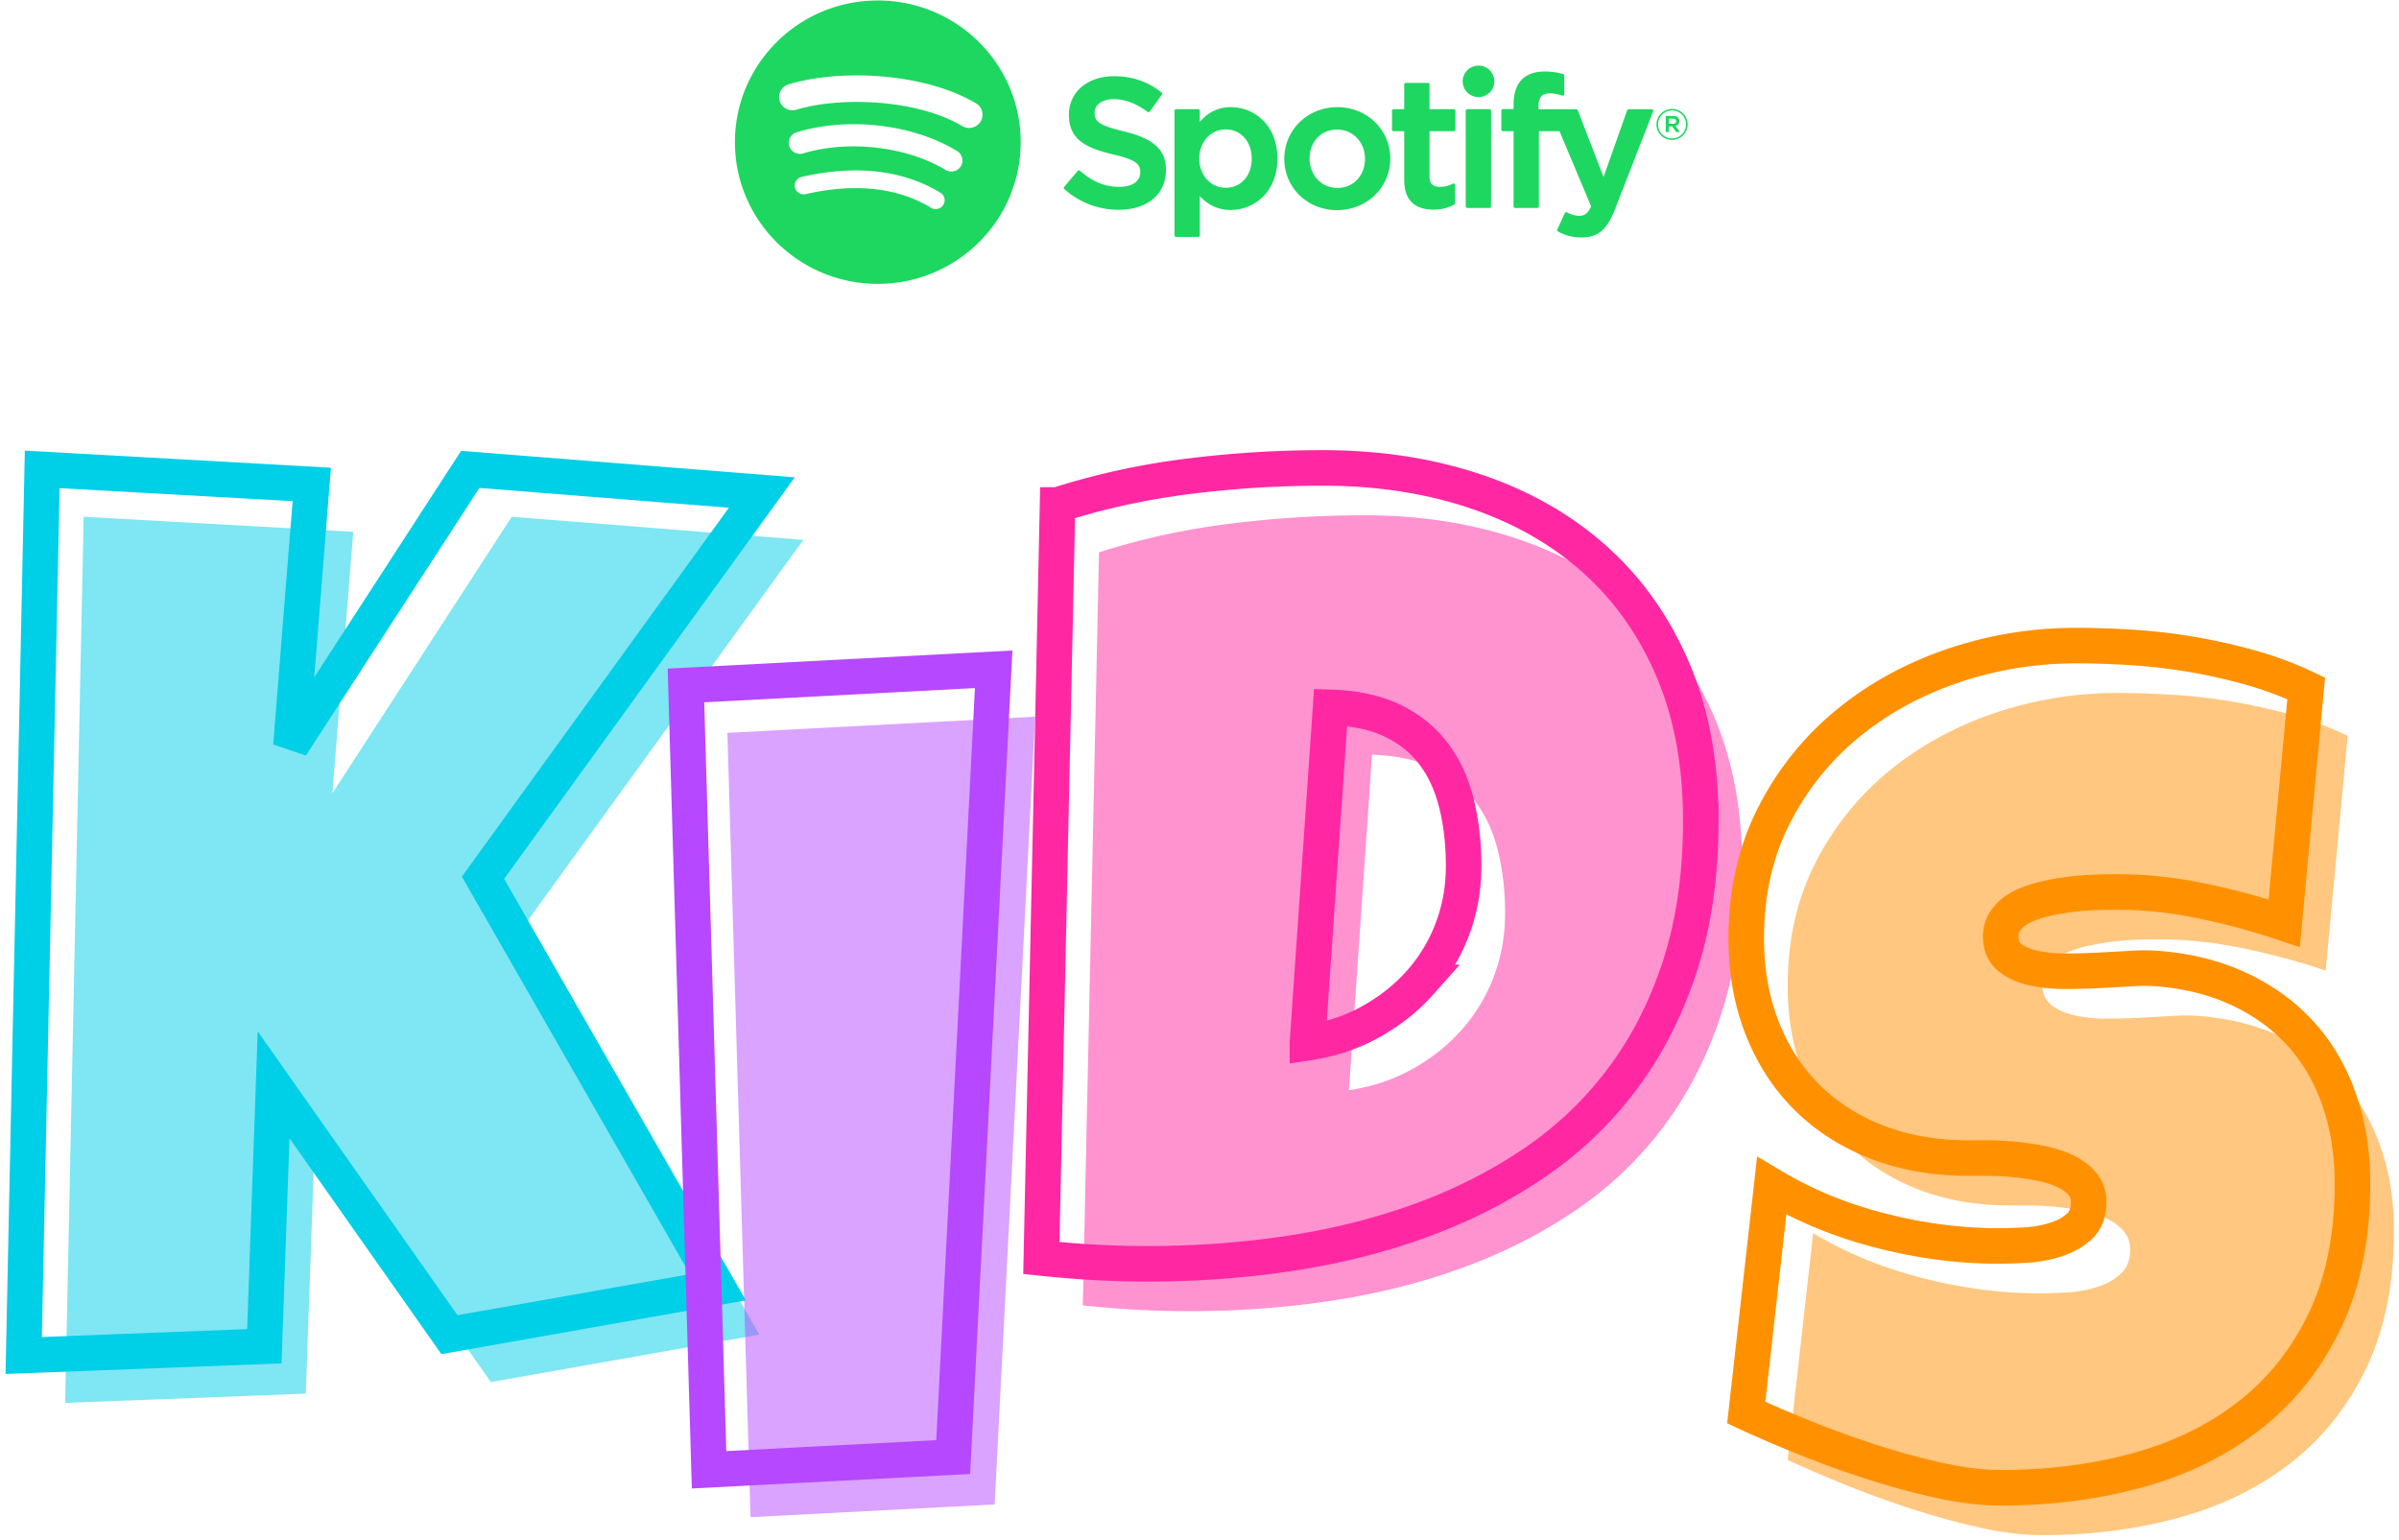
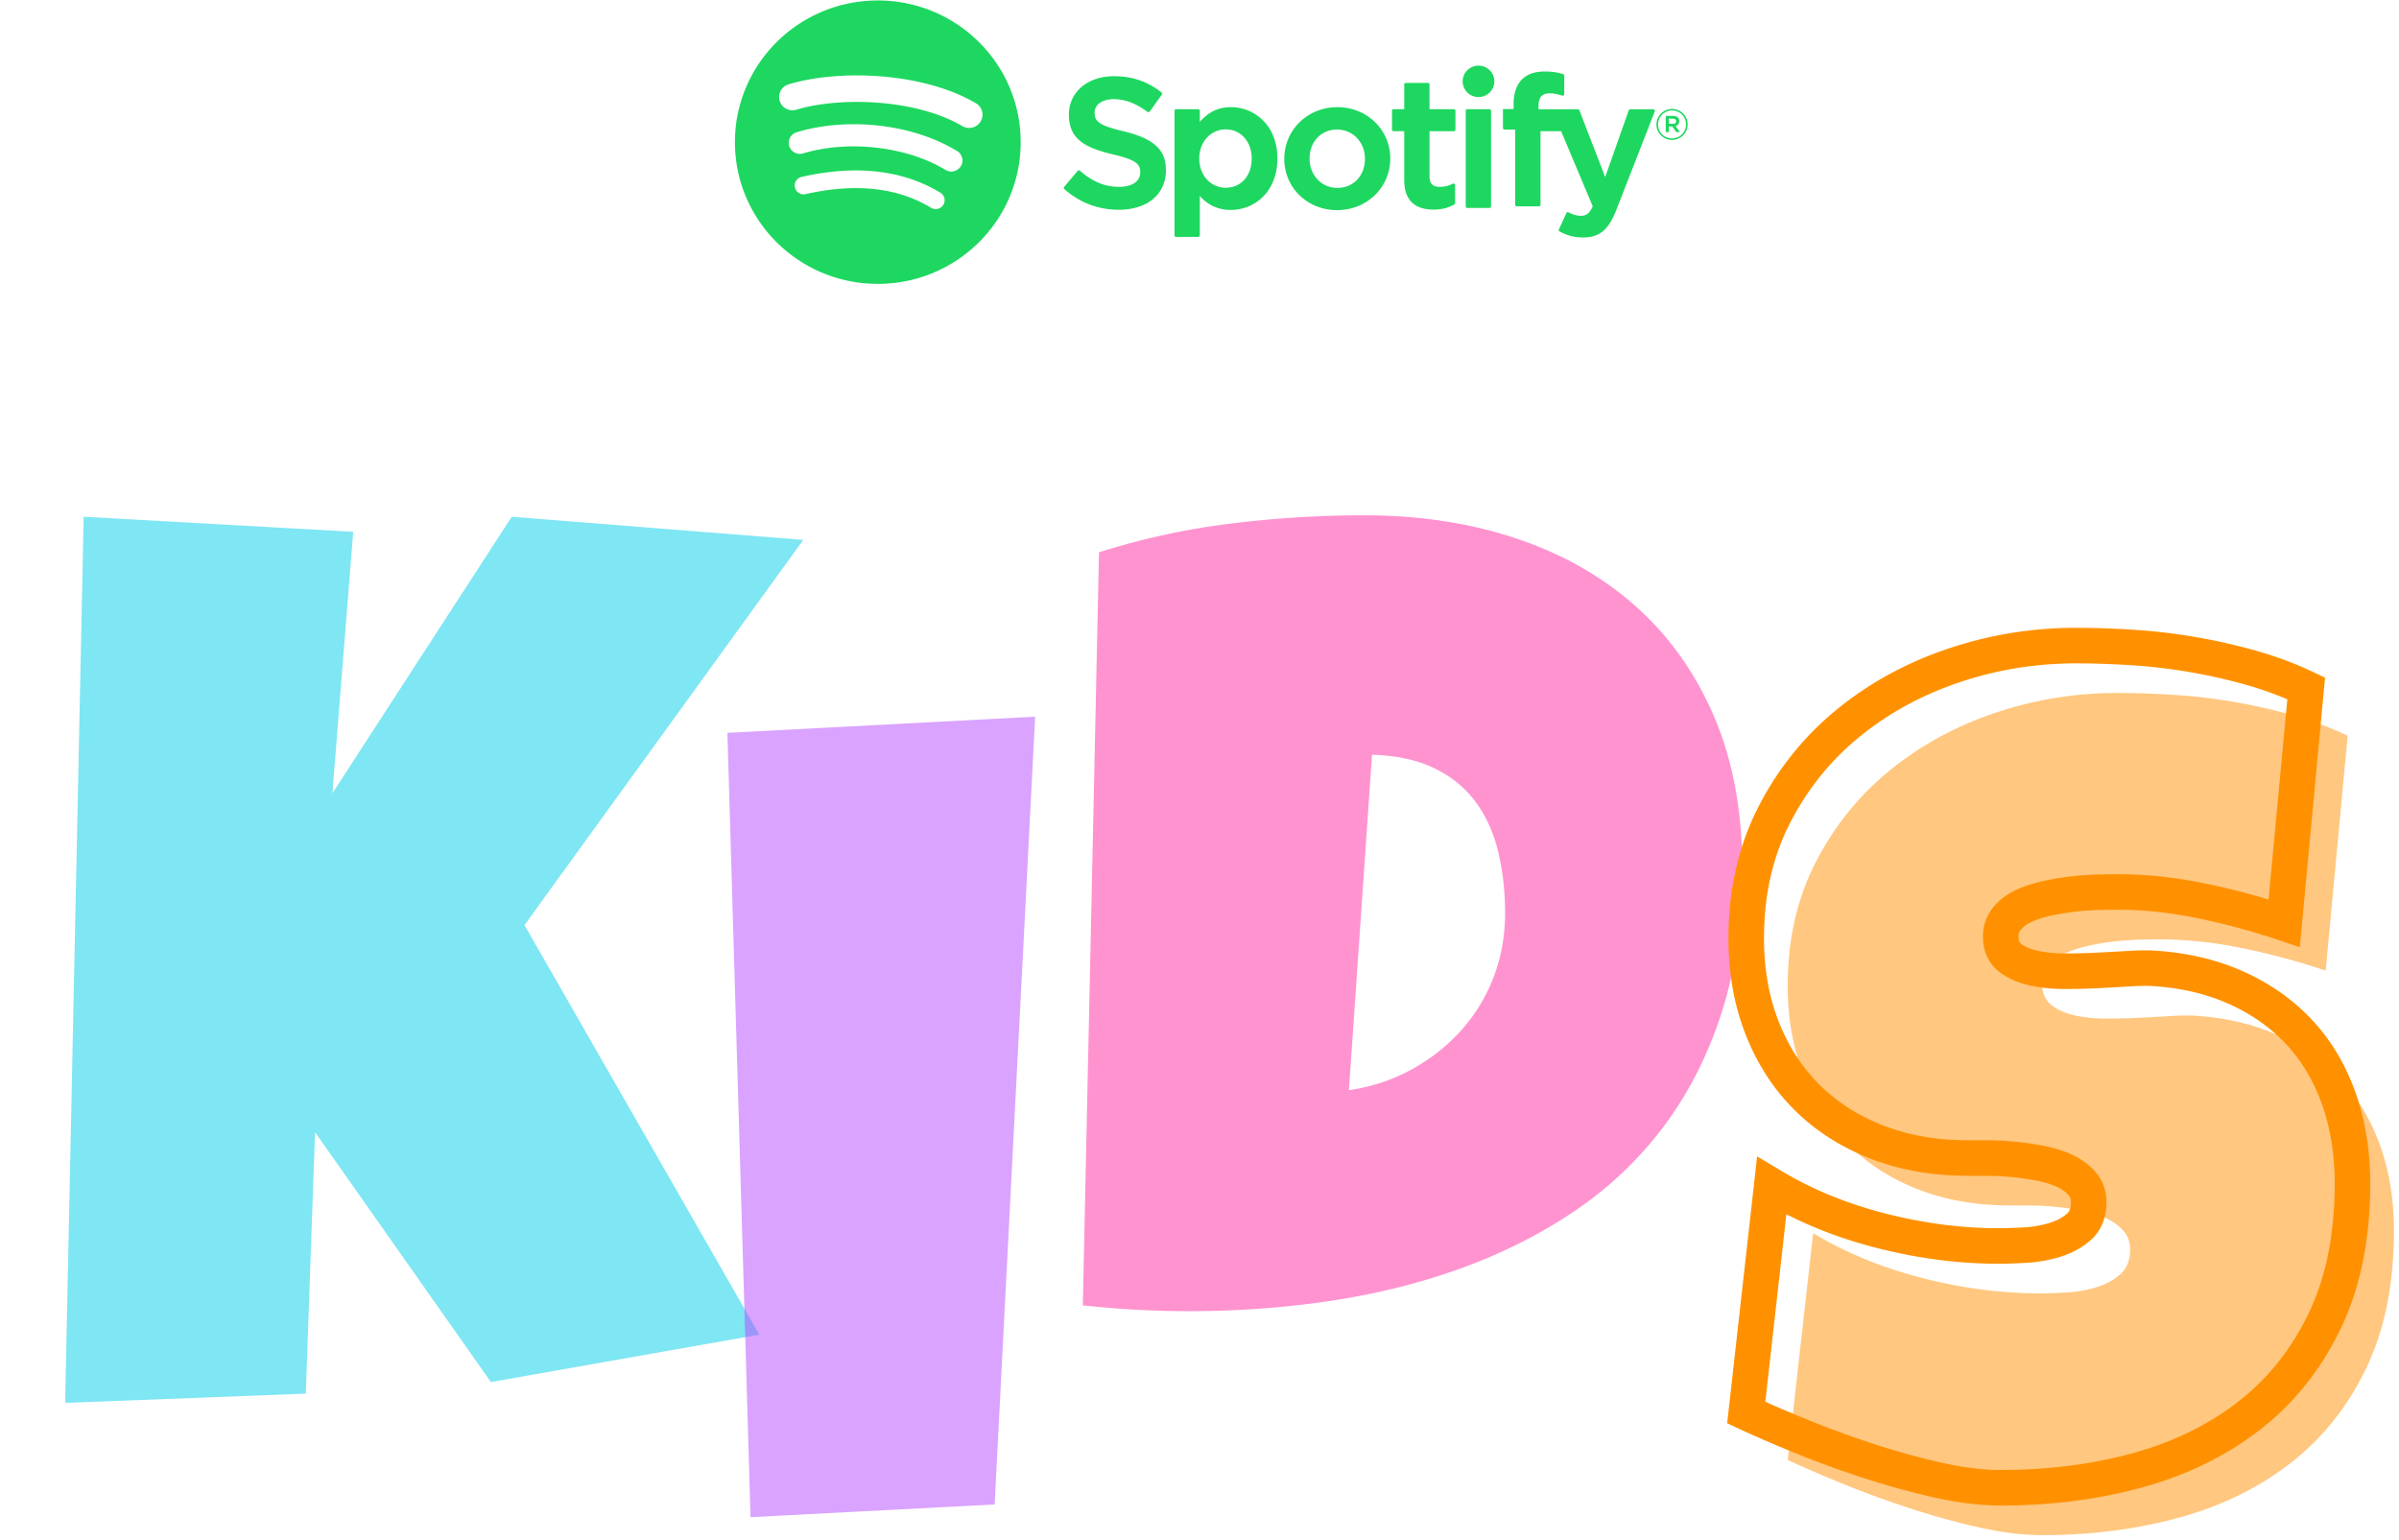
<svg xmlns="http://www.w3.org/2000/svg" width="405" height="260">
  <g fill-rule="nonzero" fill="none">
    <path fill="#00CFE8" opacity=".5" d="M135.61 91.156l-47.07 65.04 39.647 69.14-45.312 8.008-29.688-42.188-1.562 44.14L11 236.86 14.125 87.25l45.508 2.54-3.516 44.14 30.274-46.68z" />
    <path fill="#B648FF" opacity=".5" d="M174.754 121l-6.836 133.008-41.211 2.148-3.906-132.422z" />
    <path d="M294.129 146.57c0 9.115-1.172 17.285-3.516 24.512-2.343 7.227-5.615 13.623-9.814 19.19a62.199 62.199 0 0 1-14.99 14.208c-5.795 3.907-12.142 7.113-19.043 9.62-6.901 2.506-14.242 4.345-22.022 5.517-7.78 1.172-15.771 1.758-23.974 1.758-3.06 0-6.055-.081-8.985-.244-2.93-.163-5.924-.407-8.984-.733l2.734-127.148a122.819 122.819 0 0 1 22.12-4.834A182.886 182.886 0 0 1 230.261 87c9.31 0 17.87 1.302 25.683 3.906 7.813 2.604 14.551 6.43 20.215 11.475s10.075 11.263 13.233 18.652c3.157 7.39 4.736 15.902 4.736 25.537zm-66.406 37.5c3.906-.586 7.47-1.774 10.693-3.564s6.006-4.004 8.35-6.64a28.695 28.695 0 0 0 5.42-8.985c1.27-3.353 1.904-6.917 1.904-10.694 0-3.71-.39-7.177-1.172-10.4-.781-3.223-2.05-6.022-3.809-8.398-1.757-2.377-4.069-4.265-6.933-5.664-2.865-1.4-6.38-2.165-10.547-2.295l-3.906 56.64z" fill="#FF28A2" opacity=".5" />
    <path d="M404.145 207.82c0 8.92-1.547 16.618-4.64 23.096-3.092 6.478-7.323 11.816-12.694 16.016-5.372 4.199-11.654 7.291-18.848 9.277-7.194 1.986-14.925 2.978-23.193 2.978-3.19 0-6.69-.423-10.499-1.269a125.606 125.606 0 0 1-11.572-3.174 169.286 169.286 0 0 1-11.28-4.101c-3.612-1.465-6.819-2.849-9.618-4.15l4.297-38.282c5.534 3.32 11.67 5.843 18.408 7.568 6.738 1.726 13.362 2.588 19.873 2.588 1.237 0 2.734-.049 4.492-.146a21.121 21.121 0 0 0 5.03-.88c1.594-.487 2.945-1.22 4.052-2.196 1.107-.977 1.66-2.377 1.66-4.2 0-1.237-.39-2.295-1.172-3.174-.78-.878-1.79-1.595-3.027-2.148-1.237-.553-2.637-.977-4.2-1.27a48.645 48.645 0 0 0-8.79-.83h-3.123c-5.6 0-10.694-.878-15.283-2.636-4.59-1.758-8.53-4.248-11.817-7.471-3.288-3.223-5.843-7.129-7.666-11.719-1.823-4.59-2.734-9.684-2.734-15.283 0-7.682 1.546-14.567 4.638-20.654 3.093-6.088 7.227-11.263 12.403-15.528 5.176-4.264 11.116-7.535 17.822-9.814 6.706-2.279 13.64-3.418 20.8-3.418 3.191 0 6.479.114 9.864.342 3.386.228 6.755.635 10.108 1.22a95.613 95.613 0 0 1 9.814 2.247c3.19.911 6.217 2.05 9.082 3.418l-3.71 39.648a119.143 119.143 0 0 0-13.917-3.76c-4.85-1.009-9.586-1.513-14.209-1.513-.846 0-1.937.016-3.271.048-1.335.033-2.735.13-4.2.293a43.553 43.553 0 0 0-4.443.733c-1.497.325-2.832.765-4.004 1.318-1.172.554-2.116 1.286-2.832 2.197-.716.912-1.042 1.986-.976 3.223.065 1.432.602 2.54 1.61 3.32 1.01.782 2.312 1.351 3.907 1.71 1.595.357 3.353.536 5.274.536 1.92 0 3.824-.048 5.712-.146 1.888-.098 3.646-.195 5.274-.293 1.627-.098 2.962-.114 4.004-.049 5.208.326 9.896 1.432 14.062 3.32 4.167 1.889 7.699 4.395 10.596 7.52 2.897 3.125 5.11 6.852 6.64 11.182 1.53 4.33 2.296 9.098 2.296 14.306z" fill="#FF9100" opacity=".5" />
-     <path stroke="#00CFE8" stroke-width="6" fill="none" d="M128.61 83.156l-47.07 65.04 39.647 69.14-45.312 8.008-29.688-42.188-1.562 44.14L4 228.86 7.125 79.25l45.508 2.54-3.516 44.14 30.274-46.68z" />
-     <path stroke="#B648FF" stroke-width="6" fill="none" d="M167.754 113l-6.836 133.008-41.211 2.148-3.906-132.422z" />
-     <path d="M287.129 138.57c0 9.115-1.172 17.285-3.516 24.512-2.343 7.227-5.615 13.623-9.814 19.19a62.199 62.199 0 0 1-14.99 14.208c-5.795 3.907-12.142 7.113-19.043 9.62-6.901 2.506-14.242 4.345-22.022 5.517-7.78 1.172-15.771 1.758-23.974 1.758-3.06 0-6.055-.081-8.985-.244-2.93-.163-5.924-.407-8.984-.733l2.734-127.148a122.819 122.819 0 0 1 22.12-4.834A182.886 182.886 0 0 1 223.261 79c9.31 0 17.87 1.302 25.683 3.906 7.813 2.604 14.551 6.43 20.215 11.475s10.075 11.263 13.233 18.652c3.157 7.39 4.736 15.902 4.736 25.537zm-66.406 37.5c3.906-.586 7.47-1.774 10.693-3.564s6.006-4.004 8.35-6.64a28.695 28.695 0 0 0 5.42-8.985c1.27-3.353 1.904-6.917 1.904-10.693 0-3.711-.39-7.178-1.172-10.4-.781-3.224-2.05-6.023-3.809-8.4-1.757-2.376-4.069-4.264-6.933-5.663-2.865-1.4-6.38-2.165-10.547-2.295l-3.906 56.64z" stroke="#FF28A2" stroke-width="6" fill="none" />
    <path d="M397.145 199.82c0 8.92-1.547 16.618-4.64 23.096-3.092 6.478-7.323 11.816-12.694 16.016-5.372 4.199-11.654 7.291-18.848 9.277-7.194 1.986-14.925 2.978-23.193 2.978-3.19 0-6.69-.423-10.499-1.269a125.606 125.606 0 0 1-11.572-3.174 169.286 169.286 0 0 1-11.28-4.101c-3.612-1.465-6.819-2.849-9.618-4.15l4.297-38.282c5.534 3.32 11.67 5.843 18.408 7.568 6.738 1.726 13.362 2.588 19.873 2.588 1.237 0 2.734-.049 4.492-.146a21.121 21.121 0 0 0 5.03-.88c1.594-.487 2.945-1.22 4.052-2.196 1.107-.977 1.66-2.377 1.66-4.2 0-1.237-.39-2.295-1.172-3.174-.78-.878-1.79-1.595-3.027-2.148-1.237-.553-2.637-.977-4.2-1.27a48.645 48.645 0 0 0-8.79-.83h-3.123c-5.6 0-10.694-.878-15.283-2.636-4.59-1.758-8.53-4.248-11.817-7.471-3.288-3.223-5.843-7.129-7.666-11.719-1.823-4.59-2.734-9.684-2.734-15.283 0-7.682 1.546-14.567 4.638-20.654 3.093-6.088 7.227-11.263 12.403-15.528 5.176-4.264 11.116-7.535 17.822-9.814 6.706-2.279 13.64-3.418 20.8-3.418 3.191 0 6.479.114 9.864.342 3.386.228 6.755.635 10.108 1.22a95.613 95.613 0 0 1 9.814 2.247c3.19.911 6.217 2.05 9.082 3.418l-3.71 39.648a119.143 119.143 0 0 0-13.917-3.76c-4.85-1.009-9.586-1.513-14.209-1.513-.846 0-1.937.016-3.271.048-1.335.033-2.735.13-4.2.293a43.553 43.553 0 0 0-4.443.733c-1.497.325-2.832.765-4.004 1.318-1.172.554-2.116 1.286-2.832 2.197-.716.912-1.042 1.986-.976 3.223.065 1.432.602 2.54 1.61 3.32 1.01.782 2.312 1.351 3.907 1.71 1.595.357 3.353.536 5.274.536 1.92 0 3.824-.048 5.712-.146 1.888-.098 3.646-.195 5.274-.293 1.627-.098 2.962-.114 4.004-.049 5.208.326 9.896 1.432 14.062 3.32 4.167 1.889 7.699 4.395 10.596 7.52 2.897 3.125 5.11 6.852 6.64 11.182 1.53 4.33 2.296 9.098 2.296 14.306z" stroke="#FF9100" stroke-width="6" fill="none" />
    <g fill="#1ED760">
-       <path d="M148.192.08c-13.32 0-24.12 10.711-24.12 23.925 0 13.215 10.8 23.926 24.12 23.926 13.322 0 24.12-10.711 24.12-23.926 0-13.213-10.798-23.925-24.12-23.925zm11.061 34.508a1.51 1.51 0 0 1-2.068.494c-5.663-3.431-12.792-4.209-21.187-2.306a1.504 1.504 0 0 1-1.8-1.123 1.49 1.49 0 0 1 1.13-1.785c9.188-2.083 17.07-1.186 23.427 2.668.708.432.933 1.349.498 2.052zm2.952-6.515a1.89 1.89 0 0 1-2.586.615c-6.483-3.953-16.366-5.098-24.034-2.79a1.886 1.886 0 0 1-2.347-1.242 1.866 1.866 0 0 1 1.254-2.327c8.76-2.636 19.649-1.359 27.094 3.18a1.856 1.856 0 0 1 .62 2.564zm.254-6.784c-7.774-4.58-20.6-5.002-28.021-2.767a2.259 2.259 0 0 1-2.813-1.491 2.236 2.236 0 0 1 1.503-2.792c8.52-2.566 22.683-2.07 31.633 3.2a2.225 2.225 0 0 1 .79 3.067 2.264 2.264 0 0 1-3.091.783h-.001zm27.234.878c-4.165-.986-4.905-1.677-4.905-3.13 0-1.372 1.302-2.296 3.24-2.296 1.878 0 3.739.701 5.692 2.145a.27.27 0 0 0 .204.05.27.27 0 0 0 .182-.11l2.033-2.844a.27.27 0 0 0-.052-.368c-2.324-1.85-4.94-2.748-7.998-2.748-4.496 0-7.638 2.677-7.638 6.507 0 4.107 2.71 5.561 7.393 6.684 3.983.91 4.657 1.673 4.657 3.036 0 1.512-1.36 2.452-3.548 2.452-2.43 0-4.415-.814-6.633-2.717a.284.284 0 0 0-.199-.066.27.27 0 0 0-.187.094l-2.281 2.692a.27.27 0 0 0 .026.377c2.58 2.286 5.754 3.491 9.182 3.491 4.844 0 7.975-2.625 7.975-6.691.009-3.43-2.062-5.33-7.134-6.555l-.009-.003zm18.105-4.075c-2.1 0-3.822.82-5.245 2.502v-1.892a.271.271 0 0 0-.27-.271h-3.73c-.15 0-.271.121-.271.27v21.03c0 .148.12.271.27.271h3.73c.15 0 .271-.123.271-.271v-6.638c1.423 1.58 3.145 2.355 5.245 2.355 3.902 0 7.854-2.98 7.854-8.677.006-5.698-3.946-8.679-7.851-8.679h-.003zm3.516 8.679c0 2.9-1.8 4.925-4.38 4.925-2.55 0-4.473-2.117-4.473-4.925 0-2.809 1.924-4.925 4.473-4.925 2.537 0 4.38 2.07 4.38 4.925zm14.462-8.679c-5.026 0-8.963 3.84-8.963 8.74 0 4.85 3.91 8.647 8.902 8.647 5.043 0 8.992-3.826 8.992-8.708 0-4.866-3.923-8.678-8.931-8.678zm0 13.633c-2.673 0-4.69-2.132-4.69-4.956 0-2.836 1.948-4.895 4.63-4.895 2.69 0 4.717 2.13 4.717 4.957 0 2.837-1.959 4.894-4.657 4.894zm19.662-13.294h-4.104v-4.162a.27.27 0 0 0-.27-.271h-3.73a.273.273 0 0 0-.274.27v4.163h-1.791c-.15 0-.271.121-.271.27v3.18c0 .149.12.271.27.271h1.792v8.227c0 3.323 1.668 5.009 4.96 5.009 1.336 0 2.445-.275 3.49-.863a.264.264 0 0 0 .139-.234v-3.029a.27.27 0 0 0-.13-.229.266.266 0 0 0-.265-.011 4.739 4.739 0 0 1-2.189.523c-1.195 0-1.73-.54-1.73-1.746v-7.646h4.103c.15 0 .271-.121.271-.27v-3.18a.263.263 0 0 0-.268-.27l-.003-.002zm14.297.016v-.511c0-1.504.582-2.175 1.884-2.175.778 0 1.403.154 2.103.385a.271.271 0 0 0 .357-.258v-3.117a.268.268 0 0 0-.193-.26c-.738-.218-1.682-.441-3.1-.441-3.441 0-5.264 1.924-5.264 5.562v.783h-1.792a.273.273 0 0 0-.273.27v3.196c0 .149.124.271.273.271h1.792v12.687c0 .152.124.272.273.272h3.727a.27.27 0 0 0 .274-.272V22.153h3.482l5.334 12.686c-.605 1.332-1.201 1.597-2.013 1.597-.657 0-1.351-.194-2.057-.58a.299.299 0 0 0-.216-.02.27.27 0 0 0-.161.146l-1.264 2.751a.269.269 0 0 0 .118.352c1.319.708 2.508 1.011 3.98 1.011 2.754 0 4.277-1.274 5.616-4.697l6.47-16.582a.262.262 0 0 0-.03-.252.267.267 0 0 0-.221-.117h-3.883a.273.273 0 0 0-.259.181l-3.978 11.267-4.354-11.274a.272.272 0 0 0-.254-.174h-6.37v-.001zm-8.289-.016h-3.73a.273.273 0 0 0-.273.27V34.84c0 .152.124.272.274.272h3.73c.15 0 .273-.12.273-.272V18.703a.272.272 0 0 0-.274-.271v-.001zm-1.843-7.349c-1.477 0-2.676 1.187-2.676 2.652a2.665 2.665 0 0 0 2.676 2.654 2.662 2.662 0 0 0 2.673-2.654c0-1.465-1.198-2.652-2.673-2.652zM282.27 23.62a2.604 2.604 0 0 1-2.624-2.603 2.628 2.628 0 0 1 2.638-2.617 2.603 2.603 0 0 1 2.624 2.602 2.629 2.629 0 0 1-2.638 2.618zm.014-4.961a2.337 2.337 0 0 0-2.362 2.358 2.318 2.318 0 0 0 2.348 2.343 2.336 2.336 0 0 0 2.361-2.358 2.318 2.318 0 0 0-2.347-2.343zm.582 2.61l.743 1.032h-.628l-.668-.946h-.573v.946h-.525v-2.733h1.227c.643 0 1.063.325 1.063.872.003.448-.259.722-.636.83h-.003zm-.444-1.232h-.682v.864h.682c.34 0 .545-.165.545-.432 0-.281-.205-.432-.545-.432z" />
+       <path d="M148.192.08c-13.32 0-24.12 10.711-24.12 23.925 0 13.215 10.8 23.926 24.12 23.926 13.322 0 24.12-10.711 24.12-23.926 0-13.213-10.798-23.925-24.12-23.925zm11.061 34.508a1.51 1.51 0 0 1-2.068.494c-5.663-3.431-12.792-4.209-21.187-2.306a1.504 1.504 0 0 1-1.8-1.123 1.49 1.49 0 0 1 1.13-1.785c9.188-2.083 17.07-1.186 23.427 2.668.708.432.933 1.349.498 2.052zm2.952-6.515a1.89 1.89 0 0 1-2.586.615c-6.483-3.953-16.366-5.098-24.034-2.79a1.886 1.886 0 0 1-2.347-1.242 1.866 1.866 0 0 1 1.254-2.327c8.76-2.636 19.649-1.359 27.094 3.18a1.856 1.856 0 0 1 .62 2.564zm.254-6.784c-7.774-4.58-20.6-5.002-28.021-2.767a2.259 2.259 0 0 1-2.813-1.491 2.236 2.236 0 0 1 1.503-2.792c8.52-2.566 22.683-2.07 31.633 3.2a2.225 2.225 0 0 1 .79 3.067 2.264 2.264 0 0 1-3.091.783h-.001zm27.234.878c-4.165-.986-4.905-1.677-4.905-3.13 0-1.372 1.302-2.296 3.24-2.296 1.878 0 3.739.701 5.692 2.145a.27.27 0 0 0 .204.05.27.27 0 0 0 .182-.11l2.033-2.844a.27.27 0 0 0-.052-.368c-2.324-1.85-4.94-2.748-7.998-2.748-4.496 0-7.638 2.677-7.638 6.507 0 4.107 2.71 5.561 7.393 6.684 3.983.91 4.657 1.673 4.657 3.036 0 1.512-1.36 2.452-3.548 2.452-2.43 0-4.415-.814-6.633-2.717a.284.284 0 0 0-.199-.066.27.27 0 0 0-.187.094l-2.281 2.692a.27.27 0 0 0 .026.377c2.58 2.286 5.754 3.491 9.182 3.491 4.844 0 7.975-2.625 7.975-6.691.009-3.43-2.062-5.33-7.134-6.555l-.009-.003zm18.105-4.075c-2.1 0-3.822.82-5.245 2.502v-1.892a.271.271 0 0 0-.27-.271h-3.73c-.15 0-.271.121-.271.27v21.03c0 .148.12.271.27.271h3.73c.15 0 .271-.123.271-.271v-6.638c1.423 1.58 3.145 2.355 5.245 2.355 3.902 0 7.854-2.98 7.854-8.677.006-5.698-3.946-8.679-7.851-8.679h-.003zm3.516 8.679c0 2.9-1.8 4.925-4.38 4.925-2.55 0-4.473-2.117-4.473-4.925 0-2.809 1.924-4.925 4.473-4.925 2.537 0 4.38 2.07 4.38 4.925zm14.462-8.679c-5.026 0-8.963 3.84-8.963 8.74 0 4.85 3.91 8.647 8.902 8.647 5.043 0 8.992-3.826 8.992-8.708 0-4.866-3.923-8.678-8.931-8.678zm0 13.633c-2.673 0-4.69-2.132-4.69-4.956 0-2.836 1.948-4.895 4.63-4.895 2.69 0 4.717 2.13 4.717 4.957 0 2.837-1.959 4.894-4.657 4.894zm19.662-13.294h-4.104v-4.162a.27.27 0 0 0-.27-.271h-3.73a.273.273 0 0 0-.274.27v4.163h-1.791c-.15 0-.271.121-.271.27v3.18c0 .149.12.271.27.271h1.792v8.227c0 3.323 1.668 5.009 4.96 5.009 1.336 0 2.445-.275 3.49-.863a.264.264 0 0 0 .139-.234v-3.029a.27.27 0 0 0-.13-.229.266.266 0 0 0-.265-.011 4.739 4.739 0 0 1-2.189.523c-1.195 0-1.73-.54-1.73-1.746v-7.646h4.103c.15 0 .271-.121.271-.27v-3.18a.263.263 0 0 0-.268-.27l-.003-.002zm14.297.016v-.511c0-1.504.582-2.175 1.884-2.175.778 0 1.403.154 2.103.385a.271.271 0 0 0 .357-.258v-3.117a.268.268 0 0 0-.193-.26c-.738-.218-1.682-.441-3.1-.441-3.441 0-5.264 1.924-5.264 5.562v.783h-1.792v3.196c0 .149.124.271.273.271h1.792v12.687c0 .152.124.272.273.272h3.727a.27.27 0 0 0 .274-.272V22.153h3.482l5.334 12.686c-.605 1.332-1.201 1.597-2.013 1.597-.657 0-1.351-.194-2.057-.58a.299.299 0 0 0-.216-.02.27.27 0 0 0-.161.146l-1.264 2.751a.269.269 0 0 0 .118.352c1.319.708 2.508 1.011 3.98 1.011 2.754 0 4.277-1.274 5.616-4.697l6.47-16.582a.262.262 0 0 0-.03-.252.267.267 0 0 0-.221-.117h-3.883a.273.273 0 0 0-.259.181l-3.978 11.267-4.354-11.274a.272.272 0 0 0-.254-.174h-6.37v-.001zm-8.289-.016h-3.73a.273.273 0 0 0-.273.27V34.84c0 .152.124.272.274.272h3.73c.15 0 .273-.12.273-.272V18.703a.272.272 0 0 0-.274-.271v-.001zm-1.843-7.349c-1.477 0-2.676 1.187-2.676 2.652a2.665 2.665 0 0 0 2.676 2.654 2.662 2.662 0 0 0 2.673-2.654c0-1.465-1.198-2.652-2.673-2.652zM282.27 23.62a2.604 2.604 0 0 1-2.624-2.603 2.628 2.628 0 0 1 2.638-2.617 2.603 2.603 0 0 1 2.624 2.602 2.629 2.629 0 0 1-2.638 2.618zm.014-4.961a2.337 2.337 0 0 0-2.362 2.358 2.318 2.318 0 0 0 2.348 2.343 2.336 2.336 0 0 0 2.361-2.358 2.318 2.318 0 0 0-2.347-2.343zm.582 2.61l.743 1.032h-.628l-.668-.946h-.573v.946h-.525v-2.733h1.227c.643 0 1.063.325 1.063.872.003.448-.259.722-.636.83h-.003zm-.444-1.232h-.682v.864h.682c.34 0 .545-.165.545-.432 0-.281-.205-.432-.545-.432z" />
    </g>
  </g>
</svg>